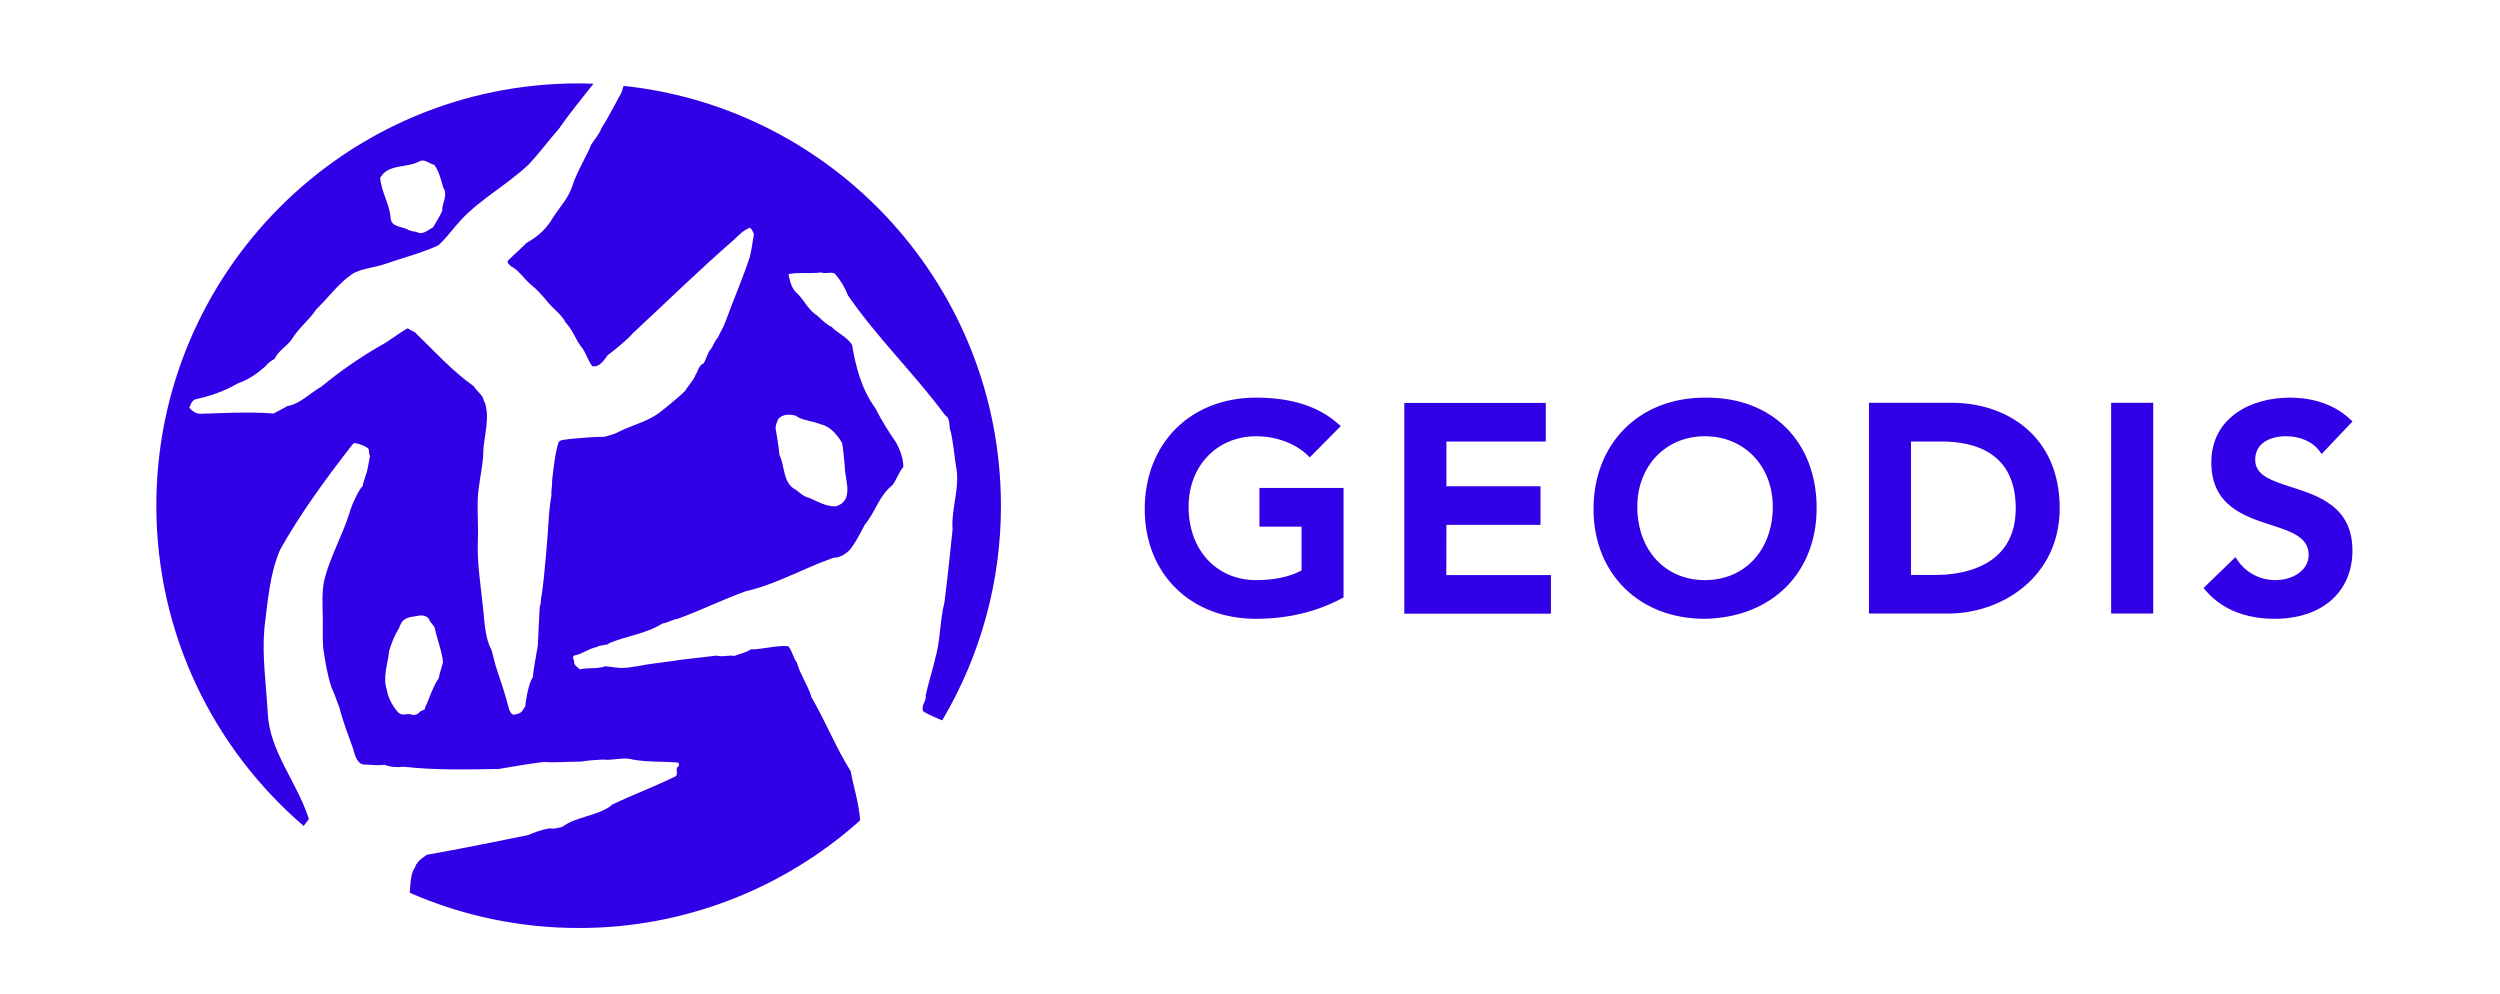
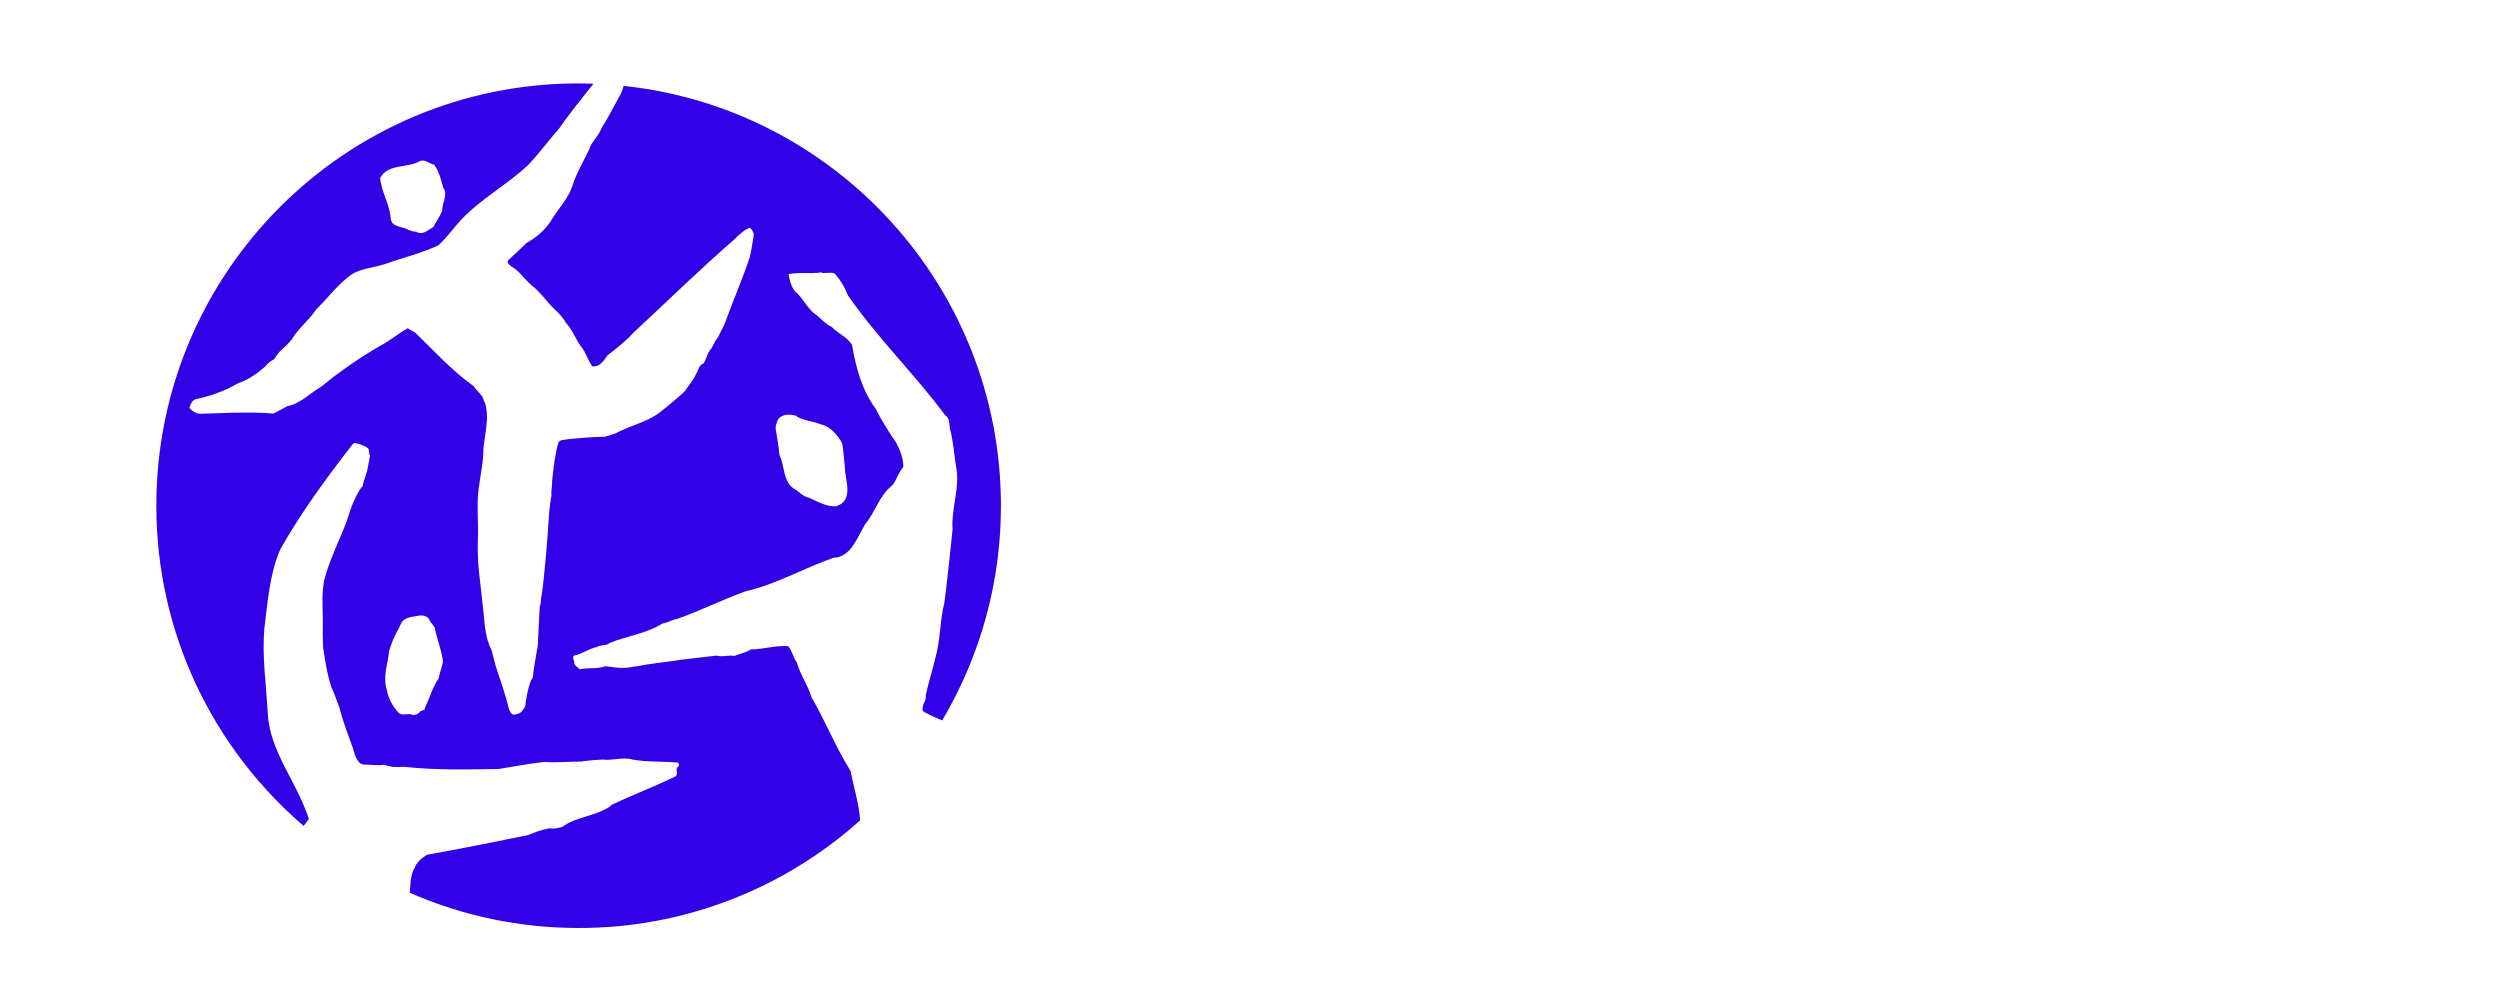
<svg xmlns="http://www.w3.org/2000/svg" version="1.1" id="Layer_1" x="0px" y="0px" viewBox="0 0 2707.2 1075.9" style="enable-background:new 0 0 2707.2 1075.9;" xml:space="preserve">
  <style type="text/css">
	.st0{fill:#3200E6;}
	.st1{fill:#FFFFFF;}
</style>
  <g>
    <path class="st0" d="M675.3,93c-1.3,4.1-2.4,7.8-3.4,9.2c-6.6,11.8-13.3,25.4-20.4,36.3c-2.5,6.5-7.3,12.2-11.4,18.1   c-1,4.9-16.6,31.8-19.9,43.5c-4.5,15.3-16.3,26.3-24,39.7c-6.8,10.2-15.7,17.5-26.1,23.3c-6.1,6.3-13.4,12.5-19.9,19   c-1.8,2.7,1.8,4.3,2.7,5.9c8.9,4.5,14.4,13.8,22.1,20.3c6.5,5,12,11.6,16.9,17.2c5.7,7.9,15.9,14.4,20.7,23.8   c7.4,7.8,10.6,17.8,16.4,25.7c5.9,6.9,7.3,15,12.4,21.6c8.2,1.4,13.2-7.4,16.7-12c9.5-7.3,19.5-15.1,27.9-24.4   c37.9-35.2,71.1-67.8,109-100.8c5.5-5.3,10-10,16.9-12.8c2.6,1.6,3.5,4.5,4.5,7.1c-1.4,8.4-2.6,16.9-4.5,24.8   c-8.1,24.4-17.7,46-26.2,69.6c-2.1,6.3-5.9,11.6-8.2,17.4c-3.2,3-4.9,8.3-7.3,12c-4.1,4.1-5.1,11-8.2,15.9   c-5.5,2.3-5.8,8.1-8.9,12.7c-1.2,4.7-9.6,13.8-11,17c-7.7,7.8-26.5,22.6-26.5,22.6c-12.6,10.2-29.3,14.1-44.2,21.2   c-5,2.9-11,4.5-16.9,6.1c-12.6,0-23.8,1.2-37.1,2.3c-3.7,0.9-11.7,0.4-12.7,4.1c-4.4,13.7-6.8,41.3-6.8,41.3   c0.2,5.9-1.2,10-0.8,16.3c-2.2,11.2-2.8,23.3-3.6,35c0,2.8-3.8,52.1-7,73.1c-1.2,3.5-0.2,8.1-2,11.4c-0.7,14.6-1.6,29.3-2.1,42.5   c-1.8,11.6-4.5,23.6-5.4,34.6c-4.9,6.1-8,27.3-8.2,31.2c-2,3.2-3.9,7.3-8,8.1c-1.9,0.5-2.7,0.9-4.9,1.1c-2.6-1-2.9-2.8-4.4-5.1   c-4.1-16.5-9.6-32.4-14.7-47.7c-1.6-5.3-2.8-11.8-4.7-17.7c-7.1-13.3-7.3-30-8.9-44.2c-2.3-23.4-6.9-50.1-5.7-73.9   c0.6-14.6-0.6-28.9-0.2-43.4c0.4-15.5,4.5-31.4,5.9-47.3c-0.4-17.7,6.6-36.7,3.2-53.3c-0.9-6.7-2.6-6.1-3.2-10.2   c-2.4-4.9-7-7.9-10.2-13c-23.6-16.7-42.9-38.3-63.7-58.4c-3-1.6-5.3-2.7-7.8-4.3c-10.2,5.5-19.4,13.6-29.7,18.9   c-22.4,13-43.7,27.7-63.7,44.2c-12.2,6.9-22.8,18.7-37.1,21.2c-4.7,3-10.1,5.3-14.8,8c-23.7-2.3-69.7,0-69.7,0   c-3.9-0.4-8.8,1.1-13.8-0.4c-3-1.4-5.6-3.4-7.7-5.8c1.4-3.5,2.5-7.5,6.5-9.2c14.9-3.1,32.2-8.9,46.1-17.3   c11-3.6,20.7-10.4,29.9-18.5c2.6-3.5,6.1-5.9,9.9-8c3.7-8.5,13.3-13.6,18.6-21.2c7.5-12.4,18.5-20.3,26.3-32.2   c13.4-13,24.5-28.8,39.9-39c10.6-5.7,22.6-6.3,34.4-10.2c19.2-6.8,39.1-11.6,57.9-20.2c9.2-8.2,16.3-18.5,24.4-27.3   c21.4-23,48.1-36.8,72.9-59.7c11.4-11.8,22.8-27.4,33.6-39.5c8.8-13.1,24.5-32.6,37.2-48.6c-5.4-0.2-10.8-0.4-16.2-0.4   c-252.5,0-457.1,204.7-457.1,457.2c0,138.8,61.9,263,159.5,346.9c2.6-3.5,4.9-6.5,5.7-7.5c-13.1-40.7-42.5-72.7-44.6-114.9   c-1.6-31.7-6.3-60.8-3.6-91.6c3.6-28.5,5.7-59.1,17.1-85.3c22.4-39.9,50.7-78.4,78.4-113.9l1.8-1.4c0-0.4,10.4,1.8,14.9,5.7   c2.2,2.2,0.2,5.9,2.2,7.7c0,0-1.6,9.6-2.6,14c-0.8,5.5-4.3,12.3-5.3,19.1c-4.3,3.7-11.5,20-13.1,25.1l-1.4,4.5   c-7.7,24.4-21,47.5-27.1,72.1c-3,14.2-1.8,28.7-1.6,43.3c-0.2,10.2-0.2,21.8,0.4,30.5c2.2,14.4,4.2,28.1,8.9,42.4   c3.7,7.7,5.1,13.2,8.7,22.2c4,15.8,9.4,29.2,14.7,44.1c1.2,2.6,2.5,14.9,10.6,17.3c8.3,0.2,15.2,1.4,23.4,0.4   c6.3,2.4,14.2,3,20.9,2.1c34.2,3.8,68.5,3,102.9,2.4c16.5-2.8,31.8-5.5,48.7-7.6c12.6,1,26.5-0.4,40.2-0.4   c7.3-1.2,16.9-1.9,23.8-2.2c10.1,1.4,22.8-3.1,32.2,0c16.1,2.9,32.8,1.9,48.4,3.2c2.2,0,1.8,2.5,1.8,3.9c-5.1,2.2,0,7.9-3.5,11   c-23.2,11.4-47,20.2-69.2,30.9l-1.8,1.8c-16.3,10.8-36.9,11-52,22.2c-4.7,1-8.9,2.6-13.4,1.4c-8.4,1.4-16.1,4.3-23.8,7.5   c-36.4,7.2-72.9,14.9-109.2,21.2c-1,0.8-9.3,5.9-10.6,9.6c-2.2,1-1.4,4.3-3.6,5.9c-3.7,8.4-3.8,17.2-4.3,25.7   c57.6,25.2,119.8,38.1,182.7,38.1c112.5,0.2,221.1-41.4,304.9-116.5c-0.9-17.5-8.3-41.3-10.2-53.3c-16.5-26.4-26.9-53.3-42.4-80   c-3.8-13.1-12.2-24.2-15.9-37.8c-3.9-4.5-4.9-12.8-9.4-17.6c-13.5-1-27.1,3.5-40.5,3.5c-4.5,3.4-11.9,4.7-17.9,7.1   c-5.9-1.2-13.2,1.5-18.9-0.4c-12,1.6-42.6,4.7-46.3,5.7c-12.6,1.8-26.1,3.1-38.9,5.7c-5.6,0.5-8.4,1.8-15.2,1.9   c-8.6,0.4-13.3-1.3-20.4-1.7c-9.3,3.3-18.3,1.1-27.4,3.3c-2.3-2.2-6.5-4.3-6.3-7.9c0.4-1.7-2.7-5.3,0-7c8.9-1.6,16-7.7,24.8-9.3   c2.4-2.3,13.4-1.9,12.6-3.9c19.3-8.1,40.9-10.4,58.2-21.5c5.9-0.8,10.6-4.3,16.5-5.1c24.9-9,47.7-20.4,73.3-29.7   c34.6-8,62.9-25.1,95.5-36.4c6.9-0.2,12-3.3,16.9-7.8c7.1-8.2,11.8-18.6,17.1-28.2c11.6-13.8,15.1-31.1,30-42.8   c4.5-6.3,6.5-13.6,11.6-19.5c0-9.5-3.5-18.3-7.8-26.5c-8.4-11.9-16-24.4-22.6-37.3c-14.8-20.2-21.2-45-25.1-68.4   c-5.5-9-15.5-12.2-22.6-20h-0.9c-5.7-3.7-9.1-6.9-13.8-11.4c-9.6-6.1-13.7-15.3-21-23.4c-7.3-5.3-9-14.5-10.6-21.9   c12-2.3,23.8-0.1,35.2-1.8c4.7,2,10.6-1.1,15.1,1.4c6.2,7.1,11,15.2,14.2,23.6c32.8,47.2,72.3,85.1,105.3,129.8   c6.3,3.6,3.4,12.8,6.1,18.1c2.5,11.8,3.7,24.3,5.3,35.7c5.3,23.8-5.1,46-3.5,69.9c0,0-5.5,54.4-8.8,78.8   c-5.1,20-4.2,41.6-10.2,61.7c-2.8,12.4-7.3,25.9-10.1,39.1c1.2,5.8-4.7,9.5-3.1,16.7c1.7,1.9,12.6,6.8,21,10.3   c41.7-70.4,63.7-150.7,63.6-232.6C1083.7,311.5,904.9,117.3,675.3,93L675.3,93z M454,174.8c5.7-3.3,10.9,2.7,16.3,3.7   c5.2,7.1,7.3,16.5,9.7,24.6c5.5,8.1-1.4,16.3-1.2,25.4c-2.7,6.1-6.6,12-9.8,17.6c-5.9,3-11.6,9.3-18.5,4.7c-2.2,0.6-7.2-1.6-8-1.6   c-6.5-4.6-19-2.4-19.5-13.4c-1.3-15.4-10-27.7-11.3-43.2C420.1,177.1,441.1,182.2,454,174.8z M475.1,734.4   c-6.8,9.9-9.4,20.6-14.9,31.9c0.4,2.9-3,2.7-4.9,3.9c-1.9,2.7-5,4.2-8.2,4.1c-5.7-3-10.9,2-15.9-2.8c-6.3-7.1-10.9-15.7-12.4-24.8   c-4.5-14.2,1.2-27.5,2.5-41.6c2.5-8.1,5.7-16.9,10.6-24.5c1.8-4,2.7-8.3,7.3-10.3c2-1.8,4.5-1.3,5.9-2.3c6.5-0.2,13.6-4.6,19.5,2.3   c1,3.9,4.5,5.9,6.2,9.6c2.4,12.6,8,25.6,8.9,37.1C478.4,722.8,476.1,728.2,475.1,734.4L475.1,734.4z M862,450.2l1.7,1.4   c8.3,4.2,16.9,4.5,25.4,8c10.2,2.2,18,11.8,22.8,20.2c1.6,8.3,2,18.1,3,26.5c-0.1,12.7,10.6,36-9.8,42c-10.8,0.4-19.8-5.3-29.3-9.4   c-5.2-0.8-9.9-5.5-13.7-8.3c-14.8-7.4-11.8-25.5-18.1-38.1c-0.6-8.6-2.5-18.3-3.9-27.4c-0.8-3.9,1.1-7.3,2.5-11.2   C847.4,448.2,855.1,448.4,862,450.2" />
-     <path class="st0" d="M1363.9,570.3h45.5v47.5c-12.8,6.8-29.7,10.4-49.1,10.4c-43.1,0-73.2-32.7-73.2-79.5   c0-44.2,30.8-76.3,73.2-76.3c21.7,0,42.6,7.8,55.9,20.8l2.1,2.1l33.6-33.9l-2.4-2.1c-21.6-19.3-50.9-28.7-89.5-28.7   c-70.9,0-120.4,49.6-120.4,120.7c0,69.9,49.5,118.8,120.4,118.8c34.3,0,65.7-7.5,93.3-22.3l1.6-0.9V528.4h-91.1V570.3z    M1566.3,568.4h101.9v-41.8h-101.9v-48.5h107.6v-41.8h-153.2v228.2h158.8v-41.8h-113.3L1566.3,568.4z M1848.6,430.6h-2.7   c-70.9,0-120.3,49.6-120.3,120.7c0,69.9,49.5,118.8,120.3,118.8h0.1c72.5-1.3,121.2-49.6,121.2-120   C1967.2,478.6,1919.5,430.6,1848.6,430.6L1848.6,430.6z M1846.2,628.2c-43.1,0-73.2-32.7-73.2-79.5c0-44.2,30.8-76.3,73.2-76.3   c42.6,0,73.5,32.1,73.5,76.3C1919.7,595.5,1889.5,628.2,1846.2,628.2z M2114.4,436.2h-90.5v228.2h85.8c58.5,0,120.7-40,120.7-114.1   C2230.4,471.5,2172.1,436.3,2114.4,436.2L2114.4,436.2z M2095.9,622.6h-26.5V478.1h33c36.7,0,80.4,12.5,80.4,72.3   C2182.9,615.5,2122.1,622.6,2095.9,622.6z M2286.1,664.4h45.6V436.2h-45.6V664.4z M2481.5,527.5c-22-7.1-39.4-12.7-39.4-29.6   c0-18.8,17.2-25.5,33.4-25.5c15.5,0,29.2,6.1,36.4,16.3l2.1,3l33.5-35.3l-2.2-2.1c-20.7-19.6-47.2-23.7-65.8-23.7   c-42.2,0-84.9,21.7-84.9,70.2c0,46.7,35.7,58.3,64.4,67.6c22,7.1,41,13.3,41,32.4c0,17.8-18.5,27.4-35.9,27.4   c-16.6,0.1-32.2-8.1-41.4-21.9l-2-3l-34.5,33.4l1.8,2.2c21.7,25.8,52.8,31.2,75.1,31.2c51.2,0,84.3-29,84.3-73.9   C2547.5,548.7,2510.9,537,2481.5,527.5" />
  </g>
</svg>